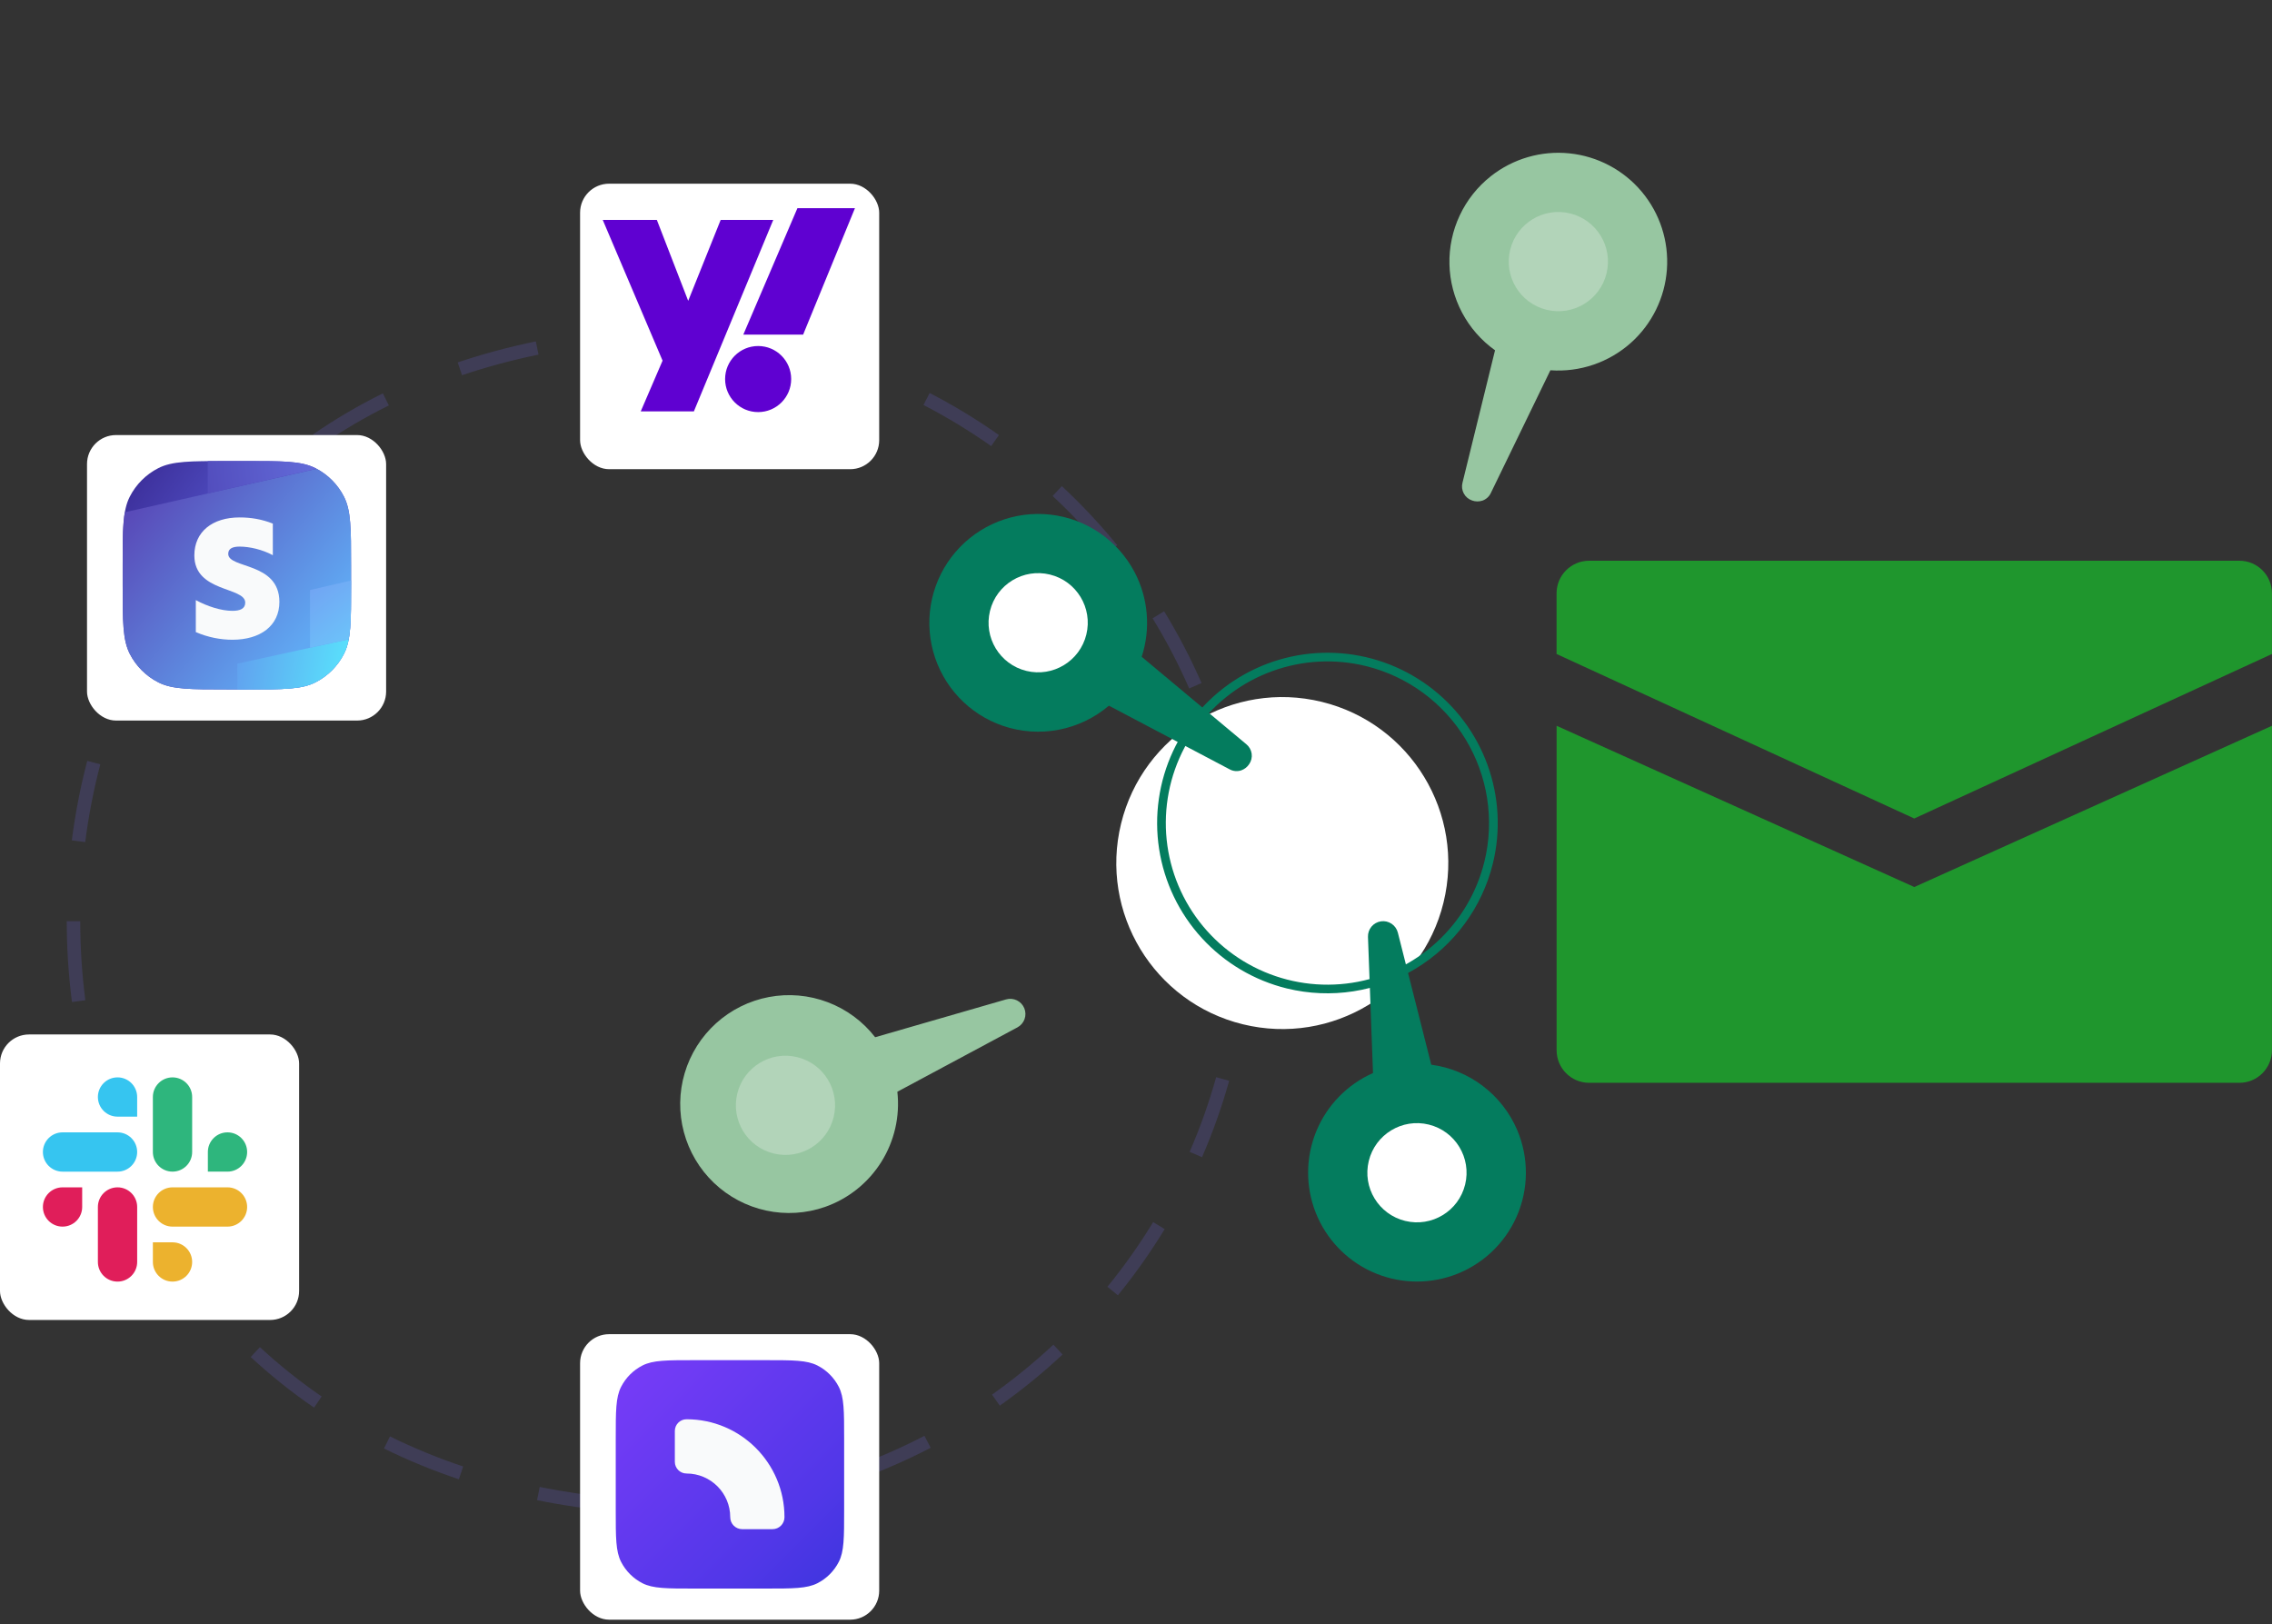
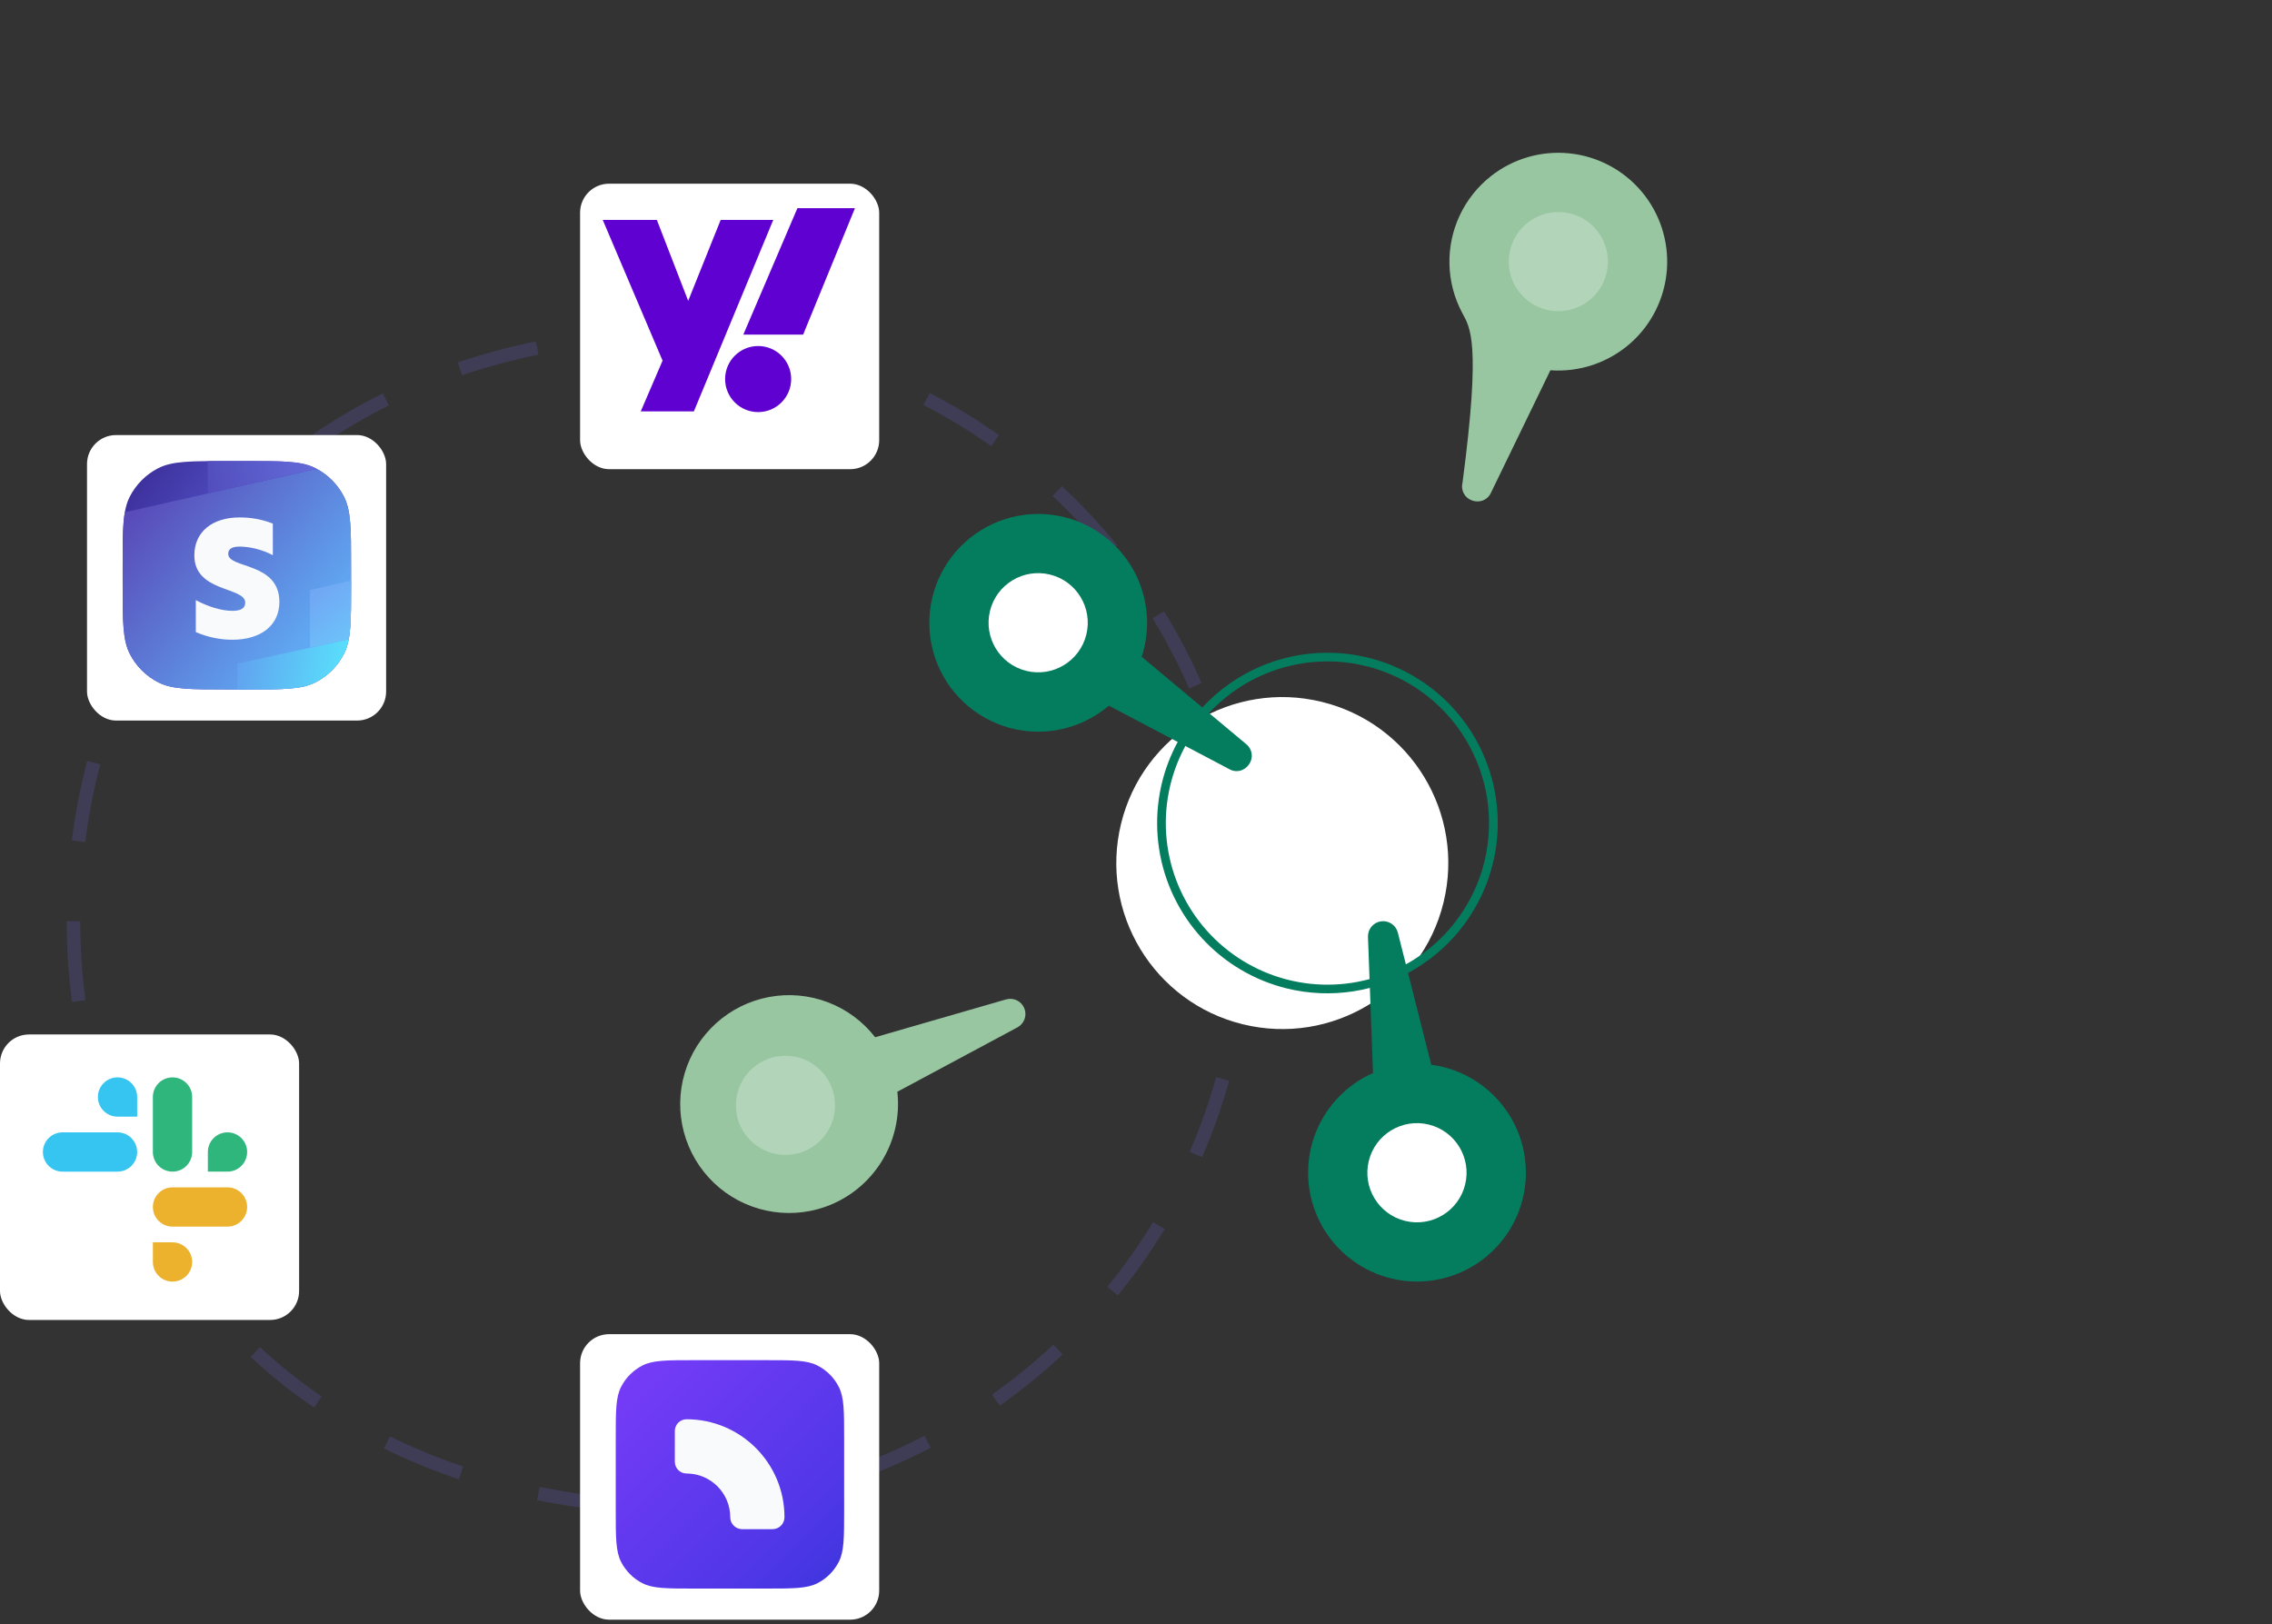
<svg xmlns="http://www.w3.org/2000/svg" width="235" height="168" viewBox="0 0 235 168" fill="none">
  <rect x="0" y="0" width="235" height="168" fill="#333333" stroke="none" />
  <path d="M72.209 156.492L72.115 155.099C74.837 154.914 77.566 154.542 80.227 153.99L80.51 155.357C77.787 155.921 74.995 156.302 72.209 156.492ZM63.822 156.368C61.006 156.114 58.222 155.711 55.548 155.169L55.826 153.801C58.449 154.333 61.182 154.729 63.947 154.978L63.822 156.368ZM88.579 153.098L88.111 151.782C90.676 150.87 93.202 149.77 95.619 148.514L96.263 149.753C93.789 151.038 91.204 152.163 88.579 153.098ZM47.463 153.01C44.79 152.113 42.184 151.042 39.717 149.826L40.334 148.575C42.745 149.763 45.292 150.81 47.907 151.686L47.463 153.01ZM32.482 145.598C30.178 144.018 27.974 142.257 25.933 140.363L26.883 139.34C28.874 141.187 31.023 142.905 33.271 144.446L32.482 145.598ZM103.414 145.393L102.608 144.254C104.831 142.681 106.966 140.941 108.955 139.082L109.908 140.101C107.873 142.003 105.688 143.784 103.414 145.393ZM20.22 134.217C18.483 132.05 16.883 129.725 15.462 127.309L16.666 126.601C18.052 128.961 19.614 131.229 21.308 133.344L20.22 134.217ZM115.628 133.979L114.546 133.097C116.268 130.982 117.859 128.732 119.275 126.408L120.466 127.134C119.018 129.512 117.39 131.815 115.628 133.979ZM11.73 119.804C10.671 117.244 9.77 114.573 9.054 111.864L10.403 111.507C11.104 114.156 11.984 116.768 13.019 119.27L11.73 119.804ZM124.328 119.695L123.048 119.138C124.135 116.641 125.058 114.043 125.792 111.417L127.135 111.793C126.385 114.48 125.44 117.139 124.328 119.695ZM7.444 103.642C7.087 100.884 6.905 98.072 6.902 95.284L8.298 95.283C8.3 98.012 8.479 100.764 8.828 103.463L7.444 103.642ZM128.832 103.587L127.449 103.399C127.815 100.709 128 97.96 128 95.228L128 95.102H129.395L129.396 95.223C129.396 98.023 129.206 100.835 128.832 103.587ZM8.814 87.101L7.429 86.924C7.783 84.151 8.32 81.384 9.024 78.701L10.374 79.055C9.685 81.68 9.16 84.388 8.814 87.101ZM127.432 86.934C127.059 84.234 126.496 81.537 125.758 78.919L127.101 78.541C127.856 81.22 128.433 83.98 128.815 86.743L127.432 86.934ZM12.976 71.288L11.686 70.757C12.753 68.165 14.004 65.638 15.402 63.248L16.607 63.953C15.241 66.288 14.019 68.755 12.976 71.288ZM123.001 71.209C121.912 68.719 120.639 66.278 119.217 63.954L120.408 63.225C121.863 65.604 123.165 68.102 124.28 70.65L123.001 71.209ZM114.479 57.278C112.756 55.17 110.872 53.159 108.878 51.303L109.83 50.281C111.869 52.181 113.797 54.238 115.56 56.394L114.479 57.278ZM21.234 57.204L20.143 56.334C21.887 54.148 23.803 52.078 25.838 50.181L26.79 51.201C24.804 53.053 22.935 55.072 21.234 57.204ZM102.519 46.141C100.29 44.569 97.934 43.139 95.517 41.889L96.158 40.649C98.631 41.928 101.042 43.392 103.324 45L102.519 46.141ZM33.167 46.081L32.375 44.931C34.655 43.361 37.086 41.933 39.601 40.687L40.221 41.937C37.765 43.154 35.392 44.548 33.167 46.081ZM47.787 38.809L47.341 37.486C49.932 36.612 52.651 35.881 55.422 35.313L55.702 36.68C52.987 37.236 50.324 37.953 47.787 38.809ZM87.999 38.634C85.432 37.726 82.775 36.988 80.104 36.44L80.384 35.073C83.118 35.634 85.837 36.389 88.465 37.318L87.999 38.634ZM63.821 35.49L63.693 34.1C65.09 33.972 66.527 33.879 67.962 33.822C69.32 33.806 70.728 33.866 72.08 33.955L71.989 35.348C70.666 35.261 69.321 35.217 67.99 35.217C66.606 35.272 65.194 35.364 63.821 35.49Z" fill="#3F3D56" />
  <rect x="60" y="19" width="30.938" height="29.531" rx="3" fill="white" />
  <path d="M88.431 21.531H82.48L76.883 34.612H83.07L88.431 21.531Z" fill="#5F01D1" />
  <circle cx="78.417" cy="39.208" r="3.417" fill="#5F01D1" />
  <path d="M67.941 22.75H62.344L68.531 37.304L66.275 42.548H71.771L79.979 22.75H74.54L71.182 31.117L67.941 22.75Z" fill="#5F01D1" />
  <rect y="107" width="30.938" height="29.531" rx="3" fill="white" />
  <path d="M23.531 121.187C24.653 121.187 25.562 120.278 25.562 119.156C25.562 118.034 24.653 117.125 23.531 117.125C22.41 117.125 21.5 118.034 21.5 119.156V121.187H23.531ZM17.844 121.187C18.966 121.187 19.875 120.278 19.875 119.156V113.469C19.875 112.347 18.966 111.438 17.844 111.438C16.722 111.438 15.812 112.347 15.812 113.469V119.156C15.812 120.278 16.722 121.187 17.844 121.187Z" fill="#2EB67D" />
-   <path d="M6.469 122.813C5.347 122.813 4.438 123.722 4.438 124.844C4.438 125.966 5.347 126.875 6.469 126.875C7.59 126.875 8.5 125.966 8.5 124.844V122.813H6.469ZM12.156 122.813C11.034 122.813 10.125 123.722 10.125 124.844V130.531C10.125 131.653 11.034 132.562 12.156 132.562C13.278 132.562 14.188 131.653 14.188 130.531V124.844C14.188 123.722 13.278 122.813 12.156 122.813Z" fill="#E01E5A" />
  <path d="M15.813 130.531C15.813 131.653 16.722 132.562 17.844 132.562C18.966 132.562 19.875 131.653 19.875 130.531C19.875 129.41 18.966 128.5 17.844 128.5L15.813 128.5L15.813 130.531ZM15.813 124.844C15.813 125.966 16.722 126.875 17.844 126.875L23.531 126.875C24.653 126.875 25.562 125.966 25.562 124.844C25.562 123.722 24.653 122.812 23.531 122.812L17.844 122.812C16.722 122.812 15.813 123.722 15.813 124.844Z" fill="#ECB22E" />
  <path d="M14.187 113.469C14.187 112.347 13.278 111.438 12.156 111.438C11.034 111.438 10.125 112.347 10.125 113.469C10.125 114.59 11.034 115.5 12.156 115.5L14.187 115.5L14.187 113.469ZM14.187 119.156C14.187 118.034 13.278 117.125 12.156 117.125L6.469 117.125C5.347 117.125 4.438 118.034 4.438 119.156C4.438 120.278 5.347 121.188 6.469 121.188L12.156 121.188C13.278 121.188 14.187 120.278 14.187 119.156Z" fill="#36C5F0" />
  <rect x="9" y="45" width="30.938" height="29.531" rx="3" fill="white" />
  <path d="M13.423 51.373C12.688 52.817 12.688 54.707 12.688 58.487V60.513C12.688 64.293 12.688 66.183 13.423 67.627C14.07 68.897 15.103 69.93 16.373 70.577C17.817 71.312 19.707 71.312 23.488 71.312H25.512C29.293 71.312 31.183 71.312 32.627 70.577C33.897 69.93 34.93 68.897 35.577 67.627C36.312 66.183 36.312 64.293 36.312 60.513V58.487C36.312 54.707 36.312 52.817 35.577 51.373C34.93 50.103 33.897 49.07 32.627 48.423C31.183 47.688 29.293 47.688 25.512 47.688H23.488C19.707 47.688 17.817 47.688 16.373 48.423C15.103 49.07 14.07 50.103 13.423 51.373Z" fill="url(#paint0_linear_2283_20364)" />
  <path d="M12.911 52.986C12.688 54.258 12.688 55.945 12.688 58.487V60.513C12.688 64.293 12.688 66.183 13.423 67.627C14.07 68.897 15.103 69.93 16.373 70.577C17.817 71.312 19.707 71.312 23.488 71.312H25.512C29.293 71.312 31.183 71.312 32.627 70.577C33.897 69.93 34.93 68.897 35.577 67.627C36.312 66.183 36.312 64.293 36.312 60.513V58.487C36.312 54.707 36.312 52.817 35.577 51.373C34.952 50.147 33.968 49.142 32.759 48.492L12.911 52.986Z" fill="url(#paint1_linear_2283_20364)" />
  <path d="M36.069 66.127C35.961 66.697 35.804 67.183 35.578 67.627C34.931 68.897 33.898 69.93 32.628 70.577C31.228 71.291 29.407 71.312 25.848 71.313H24.551V68.644L36.069 66.127Z" fill="url(#paint2_linear_2283_20364)" />
  <path d="M25.512 47.688H23.487C22.751 47.688 22.087 47.688 21.484 47.693V51.038L32.756 48.491C32.713 48.468 32.67 48.445 32.626 48.423C31.825 48.015 30.886 47.833 29.562 47.752C28.501 47.688 27.194 47.688 25.512 47.688Z" fill="url(#paint3_linear_2283_20364)" />
  <path d="M36.313 60.659C36.313 63.195 36.308 64.867 36.069 66.127L32.062 67.002V61.032L36.313 60.044V60.659Z" fill="url(#paint4_linear_2283_20364)" />
  <path fill-rule="evenodd" clip-rule="evenodd" d="M23.607 57.288C23.607 56.745 24.05 56.537 24.784 56.537C25.837 56.537 27.167 56.856 28.22 57.427V54.159C27.07 53.7 25.934 53.52 24.784 53.52C21.972 53.52 20.102 54.993 20.102 57.454C20.102 61.292 25.366 60.68 25.366 62.335C25.366 62.974 24.812 63.183 24.036 63.183C22.886 63.183 21.418 62.71 20.254 62.071V65.38C21.542 65.936 22.845 66.172 24.036 66.172C26.918 66.172 28.899 64.74 28.899 62.251C28.885 58.108 23.607 58.845 23.607 57.288Z" fill="#F9FAFB" />
  <rect x="60" y="138" width="30.938" height="29.531" rx="3" fill="white" />
  <path d="M63.688 148.788C63.688 145.952 63.688 144.535 64.239 143.452C64.725 142.499 65.499 141.725 66.452 141.239C67.535 140.688 68.952 140.688 71.787 140.688H79.213C82.048 140.688 83.465 140.688 84.548 141.239C85.501 141.725 86.275 142.499 86.761 143.452C87.312 144.535 87.312 145.952 87.312 148.788V156.212C87.312 159.048 87.312 160.465 86.761 161.548C86.275 162.501 85.501 163.275 84.548 163.761C83.465 164.312 82.048 164.312 79.213 164.312H71.787C68.952 164.312 67.535 164.312 66.452 163.761C65.499 163.275 64.725 162.501 64.239 161.548C63.688 160.465 63.688 159.048 63.688 156.212V148.788Z" fill="url(#paint5_linear_2283_20364)" />
  <path fill-rule="evenodd" clip-rule="evenodd" d="M69.801 148.012C69.801 147.343 70.343 146.801 71.012 146.801C76.606 146.801 81.141 151.336 81.141 156.93C81.141 157.615 80.585 158.17 79.9 158.17H76.77C76.085 158.17 75.53 157.615 75.53 156.93C75.53 154.435 73.507 152.412 71.012 152.412C70.343 152.412 69.801 151.87 69.801 151.201V148.012Z" fill="#F9FAFB" />
  <path d="M128.551 105.946C137.76 108.2 147.053 102.562 149.307 93.353C151.561 84.143 145.923 74.85 136.714 72.596C127.505 70.342 118.212 75.98 115.957 85.189C113.703 94.399 119.341 103.692 128.551 105.946Z" fill="white" />
  <path d="M133.113 102.243C129.729 101.414 126.666 99.601 124.313 97.032C121.959 94.463 120.42 91.254 119.89 87.811C119.361 84.367 119.864 80.844 121.336 77.686C122.809 74.529 125.185 71.879 128.164 70.071C131.142 68.264 134.59 67.381 138.071 67.533C141.552 67.685 144.909 68.866 147.719 70.927C150.528 72.987 152.664 75.834 153.855 79.108C155.046 82.382 155.24 85.936 154.412 89.32C153.296 93.855 150.427 97.763 146.435 100.185C142.442 102.608 137.651 103.348 133.113 102.243ZM141.276 68.893C138.065 68.106 134.692 68.29 131.584 69.421C128.477 70.552 125.775 72.579 123.819 75.245C121.864 77.912 120.743 81.098 120.599 84.401C120.454 87.705 121.292 90.977 123.008 93.804C124.723 96.631 127.238 98.886 130.235 100.284C133.231 101.681 136.575 102.159 139.843 101.656C143.112 101.153 146.157 99.693 148.595 97.459C151.033 95.225 152.754 92.319 153.541 89.107C154.59 84.8 153.887 80.253 151.588 76.464C149.289 72.674 145.581 69.951 141.276 68.893Z" fill="#047C5E" />
  <path d="M128.395 79.678C128.193 79.747 127.979 79.772 127.767 79.753C127.554 79.733 127.349 79.669 127.163 79.564L114.698 72.991C113.207 74.26 111.412 75.119 109.49 75.484C107.567 75.85 105.582 75.709 103.73 75.076C101.992 74.479 100.426 73.466 99.17 72.126C97.913 70.785 97.004 69.158 96.521 67.385C96.037 65.612 95.995 63.748 96.398 61.956C96.8 60.163 97.635 58.496 98.83 57.1C100.025 55.704 101.543 54.622 103.252 53.947C104.961 53.273 106.809 53.026 108.635 53.23C110.461 53.434 112.21 54.081 113.728 55.115C115.247 56.15 116.489 57.54 117.347 59.165C118.051 60.503 118.479 61.968 118.606 63.475C118.733 64.981 118.558 66.498 118.089 67.935L128.902 76.971C129.207 77.215 129.407 77.565 129.463 77.952C129.518 78.338 129.423 78.731 129.199 79.05C129.005 79.34 128.723 79.56 128.395 79.678Z" fill="#047C5E" />
  <path d="M106.161 69.395C108.913 70.069 111.69 68.384 112.364 65.632C113.038 62.88 111.353 60.102 108.601 59.429C105.848 58.755 103.071 60.44 102.397 63.192C101.724 65.945 103.409 68.722 106.161 69.395Z" fill="white" />
-   <path d="M153.34 51.78C152.991 51.898 152.611 51.894 152.265 51.769C151.895 51.644 151.586 51.384 151.402 51.04C151.218 50.696 151.171 50.294 151.273 49.917L154.636 36.232C153.213 35.217 152.047 33.884 151.228 32.34C150.41 30.796 149.962 29.082 149.92 27.335C149.879 25.588 150.244 23.855 150.988 22.274C151.731 20.692 152.833 19.305 154.205 18.223C156.502 16.411 159.415 15.564 162.326 15.862C165.238 16.16 167.918 17.579 169.801 19.819C171.684 22.059 172.622 24.944 172.414 27.863C172.207 30.782 170.872 33.506 168.692 35.457C167.564 36.464 166.246 37.234 164.815 37.722C163.384 38.21 161.87 38.406 160.362 38.299L154.21 50.977C154.126 51.163 154.006 51.329 153.856 51.467C153.707 51.605 153.531 51.711 153.34 51.78Z" fill="#97C6A1" />
+   <path d="M153.34 51.78C152.991 51.898 152.611 51.894 152.265 51.769C151.895 51.644 151.586 51.384 151.402 51.04C151.218 50.696 151.171 50.294 151.273 49.917C153.213 35.217 152.047 33.884 151.228 32.34C150.41 30.796 149.962 29.082 149.92 27.335C149.879 25.588 150.244 23.855 150.988 22.274C151.731 20.692 152.833 19.305 154.205 18.223C156.502 16.411 159.415 15.564 162.326 15.862C165.238 16.16 167.918 17.579 169.801 19.819C171.684 22.059 172.622 24.944 172.414 27.863C172.207 30.782 170.872 33.506 168.692 35.457C167.564 36.464 166.246 37.234 164.815 37.722C163.384 38.21 161.87 38.406 160.362 38.299L154.21 50.977C154.126 51.163 154.006 51.329 153.856 51.467C153.707 51.605 153.531 51.711 153.34 51.78Z" fill="#97C6A1" />
  <path d="M159.966 32.042C162.718 32.716 165.495 31.031 166.169 28.278C166.842 25.526 165.157 22.749 162.405 22.075C159.653 21.402 156.876 23.087 156.202 25.839C155.528 28.591 157.213 31.368 159.966 32.042Z" fill="#B2D4B9" />
  <path d="M150.264 131.931C147.518 132.886 144.508 132.742 141.866 131.529C139.223 130.316 137.152 128.127 136.086 125.422C135.021 122.717 135.042 119.704 136.147 117.014C137.252 114.324 139.354 112.166 142.014 110.991L141.494 96.909C141.479 96.522 141.609 96.142 141.857 95.845C142.106 95.547 142.456 95.352 142.84 95.297C143.224 95.242 143.614 95.331 143.936 95.547C144.258 95.763 144.489 96.09 144.584 96.466L148.04 110.127C149.98 110.386 151.82 111.145 153.378 112.329C154.936 113.514 156.16 115.083 156.929 116.883C157.531 118.3 157.837 119.825 157.827 121.364C157.818 122.904 157.492 124.425 156.872 125.834C156.251 127.243 155.348 128.509 154.219 129.556C153.089 130.602 151.757 131.406 150.305 131.917L150.264 131.931Z" fill="#047C5E" />
  <path d="M145.341 126.285C148.093 126.959 150.87 125.274 151.544 122.522C152.217 119.769 150.532 116.992 147.78 116.318C145.028 115.645 142.251 117.33 141.577 120.082C140.903 122.834 142.588 125.611 145.341 126.285Z" fill="white" />
  <path d="M85.327 124.84C83.369 125.522 81.262 125.65 79.237 125.211C77.211 124.772 75.346 123.783 73.846 122.353C72.346 120.922 71.27 119.106 70.736 117.103C70.202 115.101 70.23 112.99 70.818 111.003C71.406 109.015 72.531 107.229 74.069 105.839C75.606 104.45 77.498 103.511 79.534 103.127C81.571 102.743 83.674 102.928 85.612 103.662C87.55 104.395 89.249 105.649 90.52 107.286L104.058 103.375C104.431 103.267 104.83 103.301 105.179 103.47C105.528 103.639 105.802 103.932 105.948 104.291C106.094 104.65 106.102 105.05 105.971 105.415C105.839 105.78 105.577 106.083 105.236 106.266L92.816 112.924C93.099 115.465 92.513 118.026 91.153 120.19C89.792 122.355 87.739 123.994 85.327 124.84Z" fill="#97C6A1" />
  <path d="M80.024 119.312C82.776 119.986 85.554 118.301 86.227 115.549C86.901 112.797 85.216 110.019 82.464 109.346C79.712 108.672 76.934 110.357 76.261 113.109C75.587 115.862 77.272 118.639 80.024 119.312Z" fill="#B2D4B9" />
-   <path d="M234.995 75.072V108.628C234.995 110.491 233.486 112 231.633 112H164.367C162.509 112 161.005 110.491 161.005 108.628V75.072L198.003 91.749L234.995 75.072ZM231.633 58C233.491 58 234.995 59.509 234.995 61.372V67.645L197.997 84.661L161 67.645V61.372C161 59.509 162.509 58 164.367 58H231.633Z" fill="#1F962D" />
  <defs>
    <linearGradient id="paint0_linear_2283_20364" x1="12.688" y1="47.688" x2="20.447" y2="53.174" gradientUnits="userSpaceOnUse">
      <stop stop-color="#392993" />
      <stop offset="1" stop-color="#4B47B9" />
    </linearGradient>
    <linearGradient id="paint1_linear_2283_20364" x1="13.577" y1="53.235" x2="30.707" y2="67.365" gradientUnits="userSpaceOnUse">
      <stop stop-color="#594BB9" />
      <stop offset="1" stop-color="#60A8F2" />
    </linearGradient>
    <linearGradient id="paint2_linear_2283_20364" x1="24.551" y1="68.743" x2="36.314" y2="71.313" gradientUnits="userSpaceOnUse">
      <stop stop-color="#61A2EF" />
      <stop offset="1" stop-color="#58E6FD" />
    </linearGradient>
    <linearGradient id="paint3_linear_2283_20364" x1="21.484" y1="49.368" x2="36.312" y2="47.688" gradientUnits="userSpaceOnUse">
      <stop stop-color="#534EBE" />
      <stop offset="1" stop-color="#6875E2" />
    </linearGradient>
    <linearGradient id="paint4_linear_2283_20364" x1="32.062" y1="61.082" x2="36.313" y2="66.173" gradientUnits="userSpaceOnUse">
      <stop stop-color="#71A5F3" />
      <stop offset="1" stop-color="#6CC3FA" />
    </linearGradient>
    <linearGradient id="paint5_linear_2283_20364" x1="87.312" y1="164.313" x2="63.688" y2="140.687" gradientUnits="userSpaceOnUse">
      <stop stop-color="#3D35DE" />
      <stop offset="0.265" stop-color="#5137E8" />
      <stop offset="1" stop-color="#793CF8" />
    </linearGradient>
  </defs>
</svg>